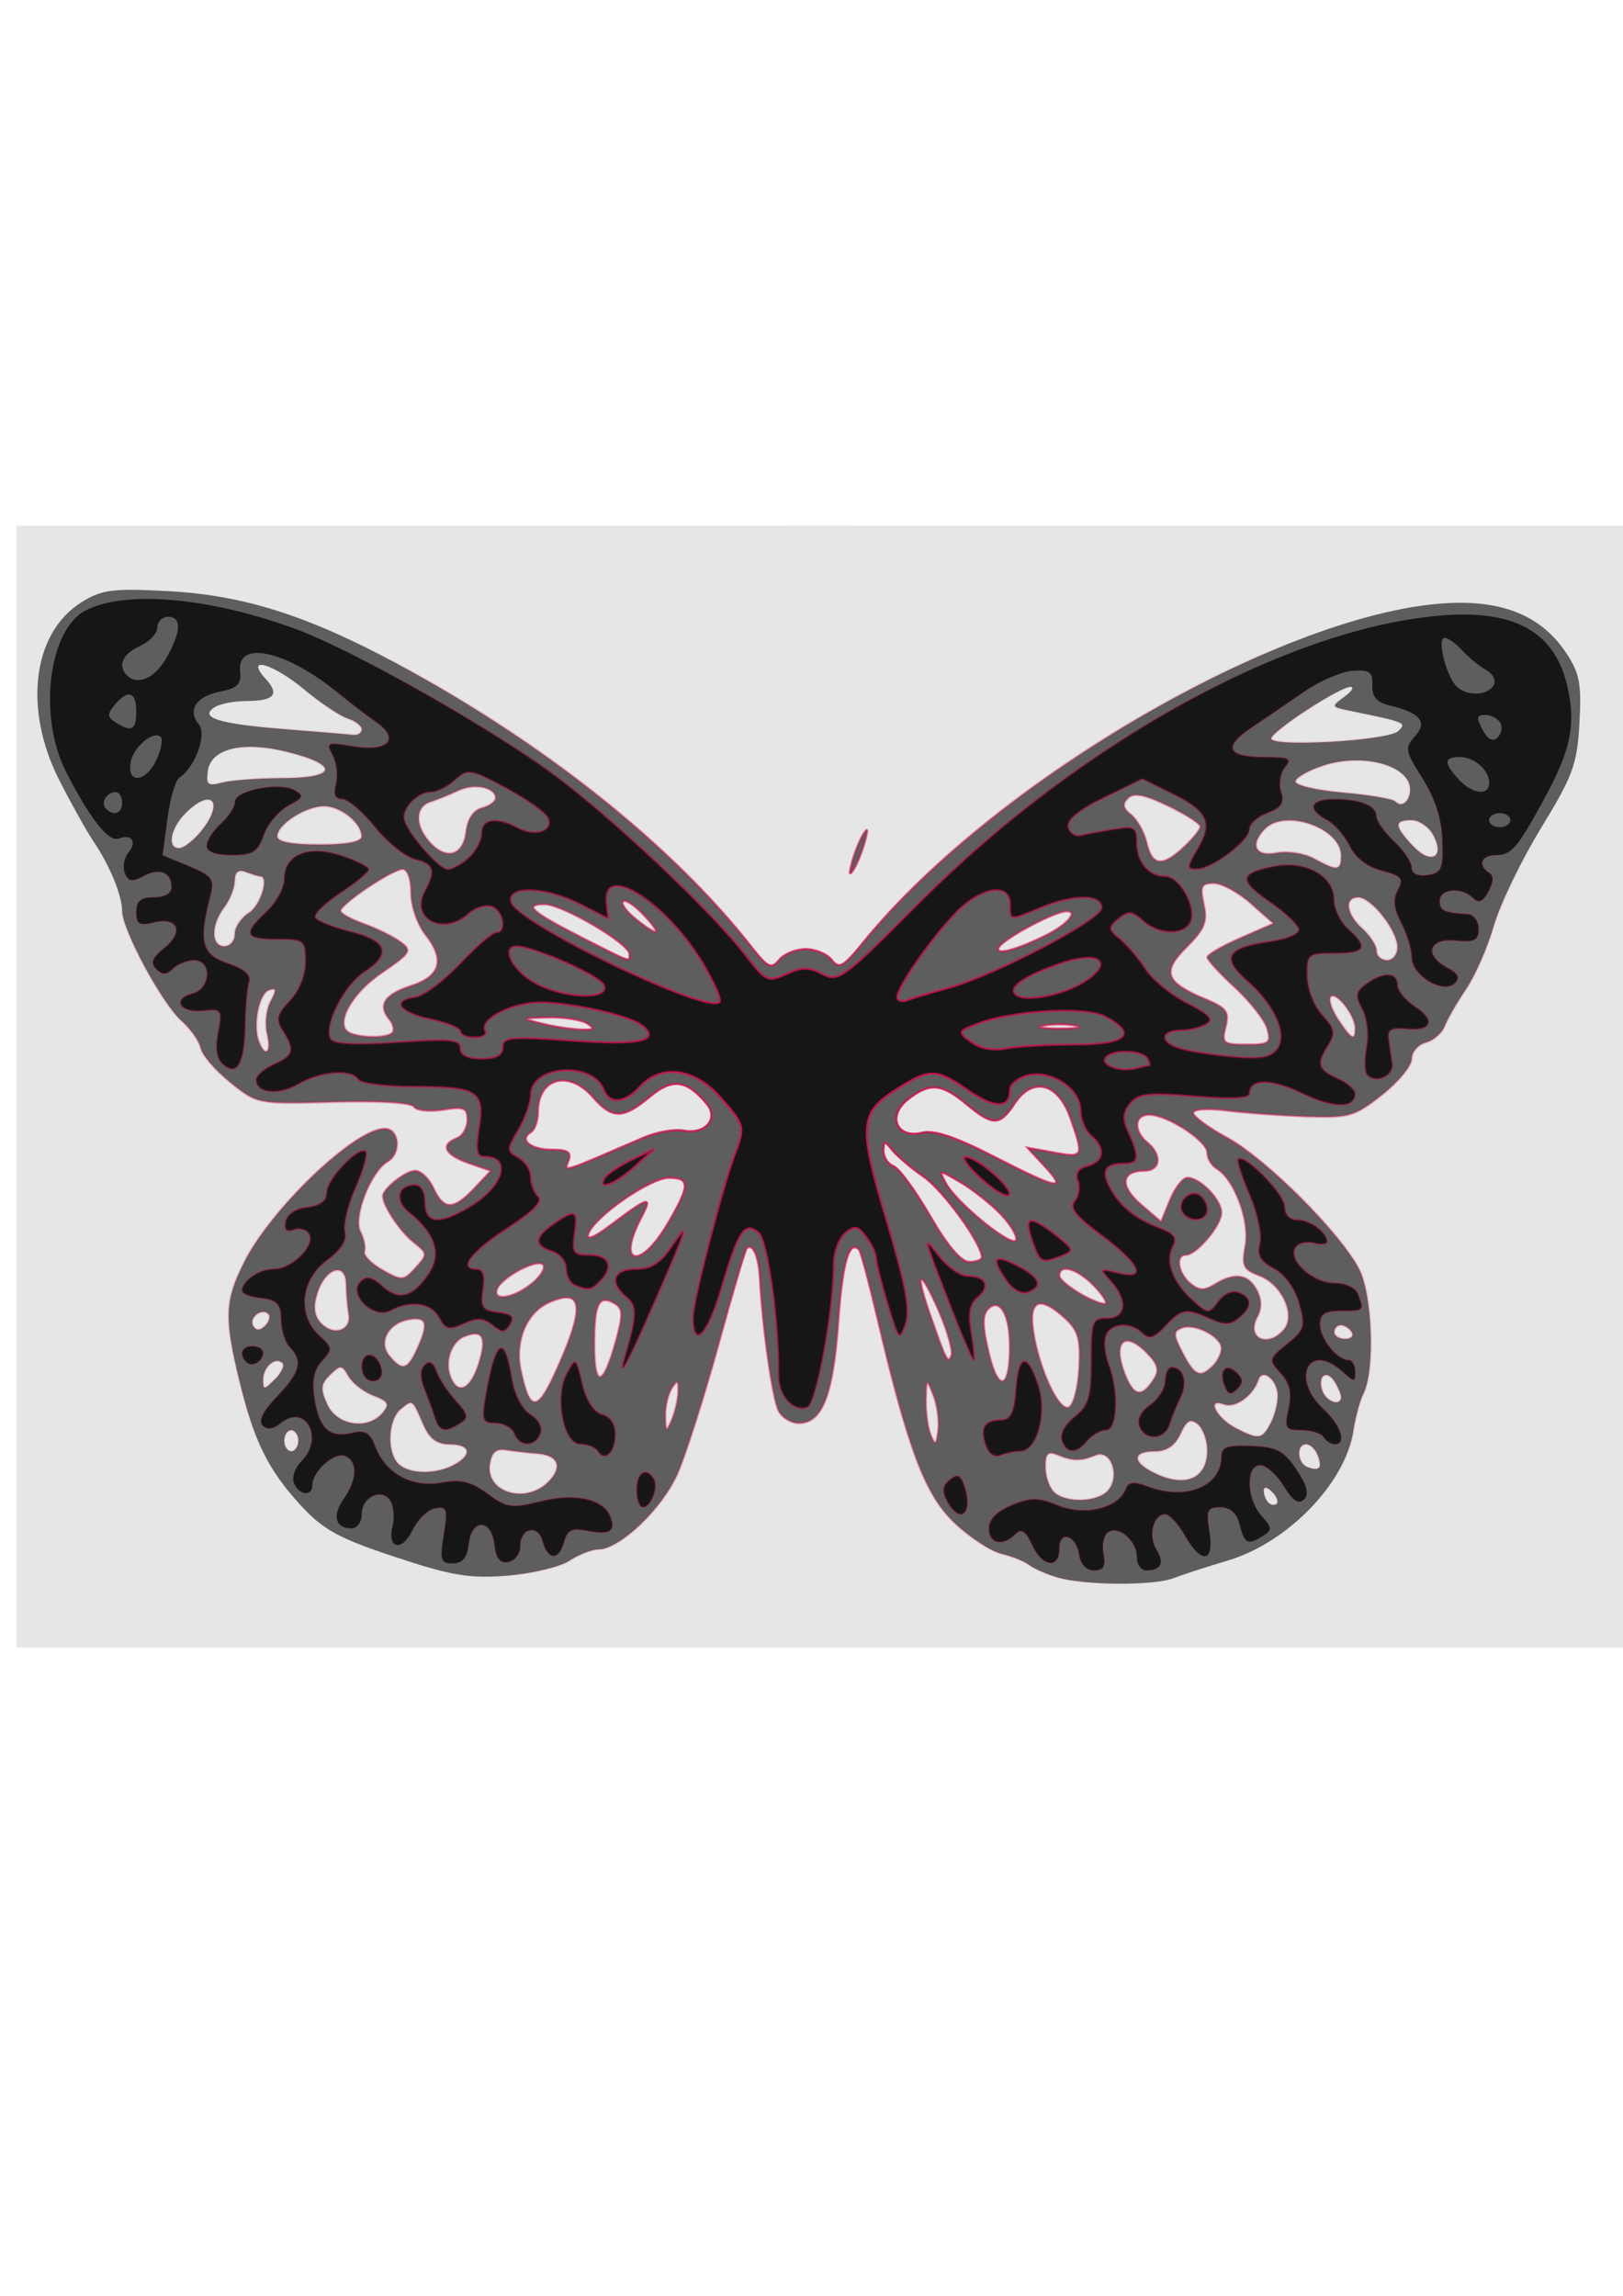
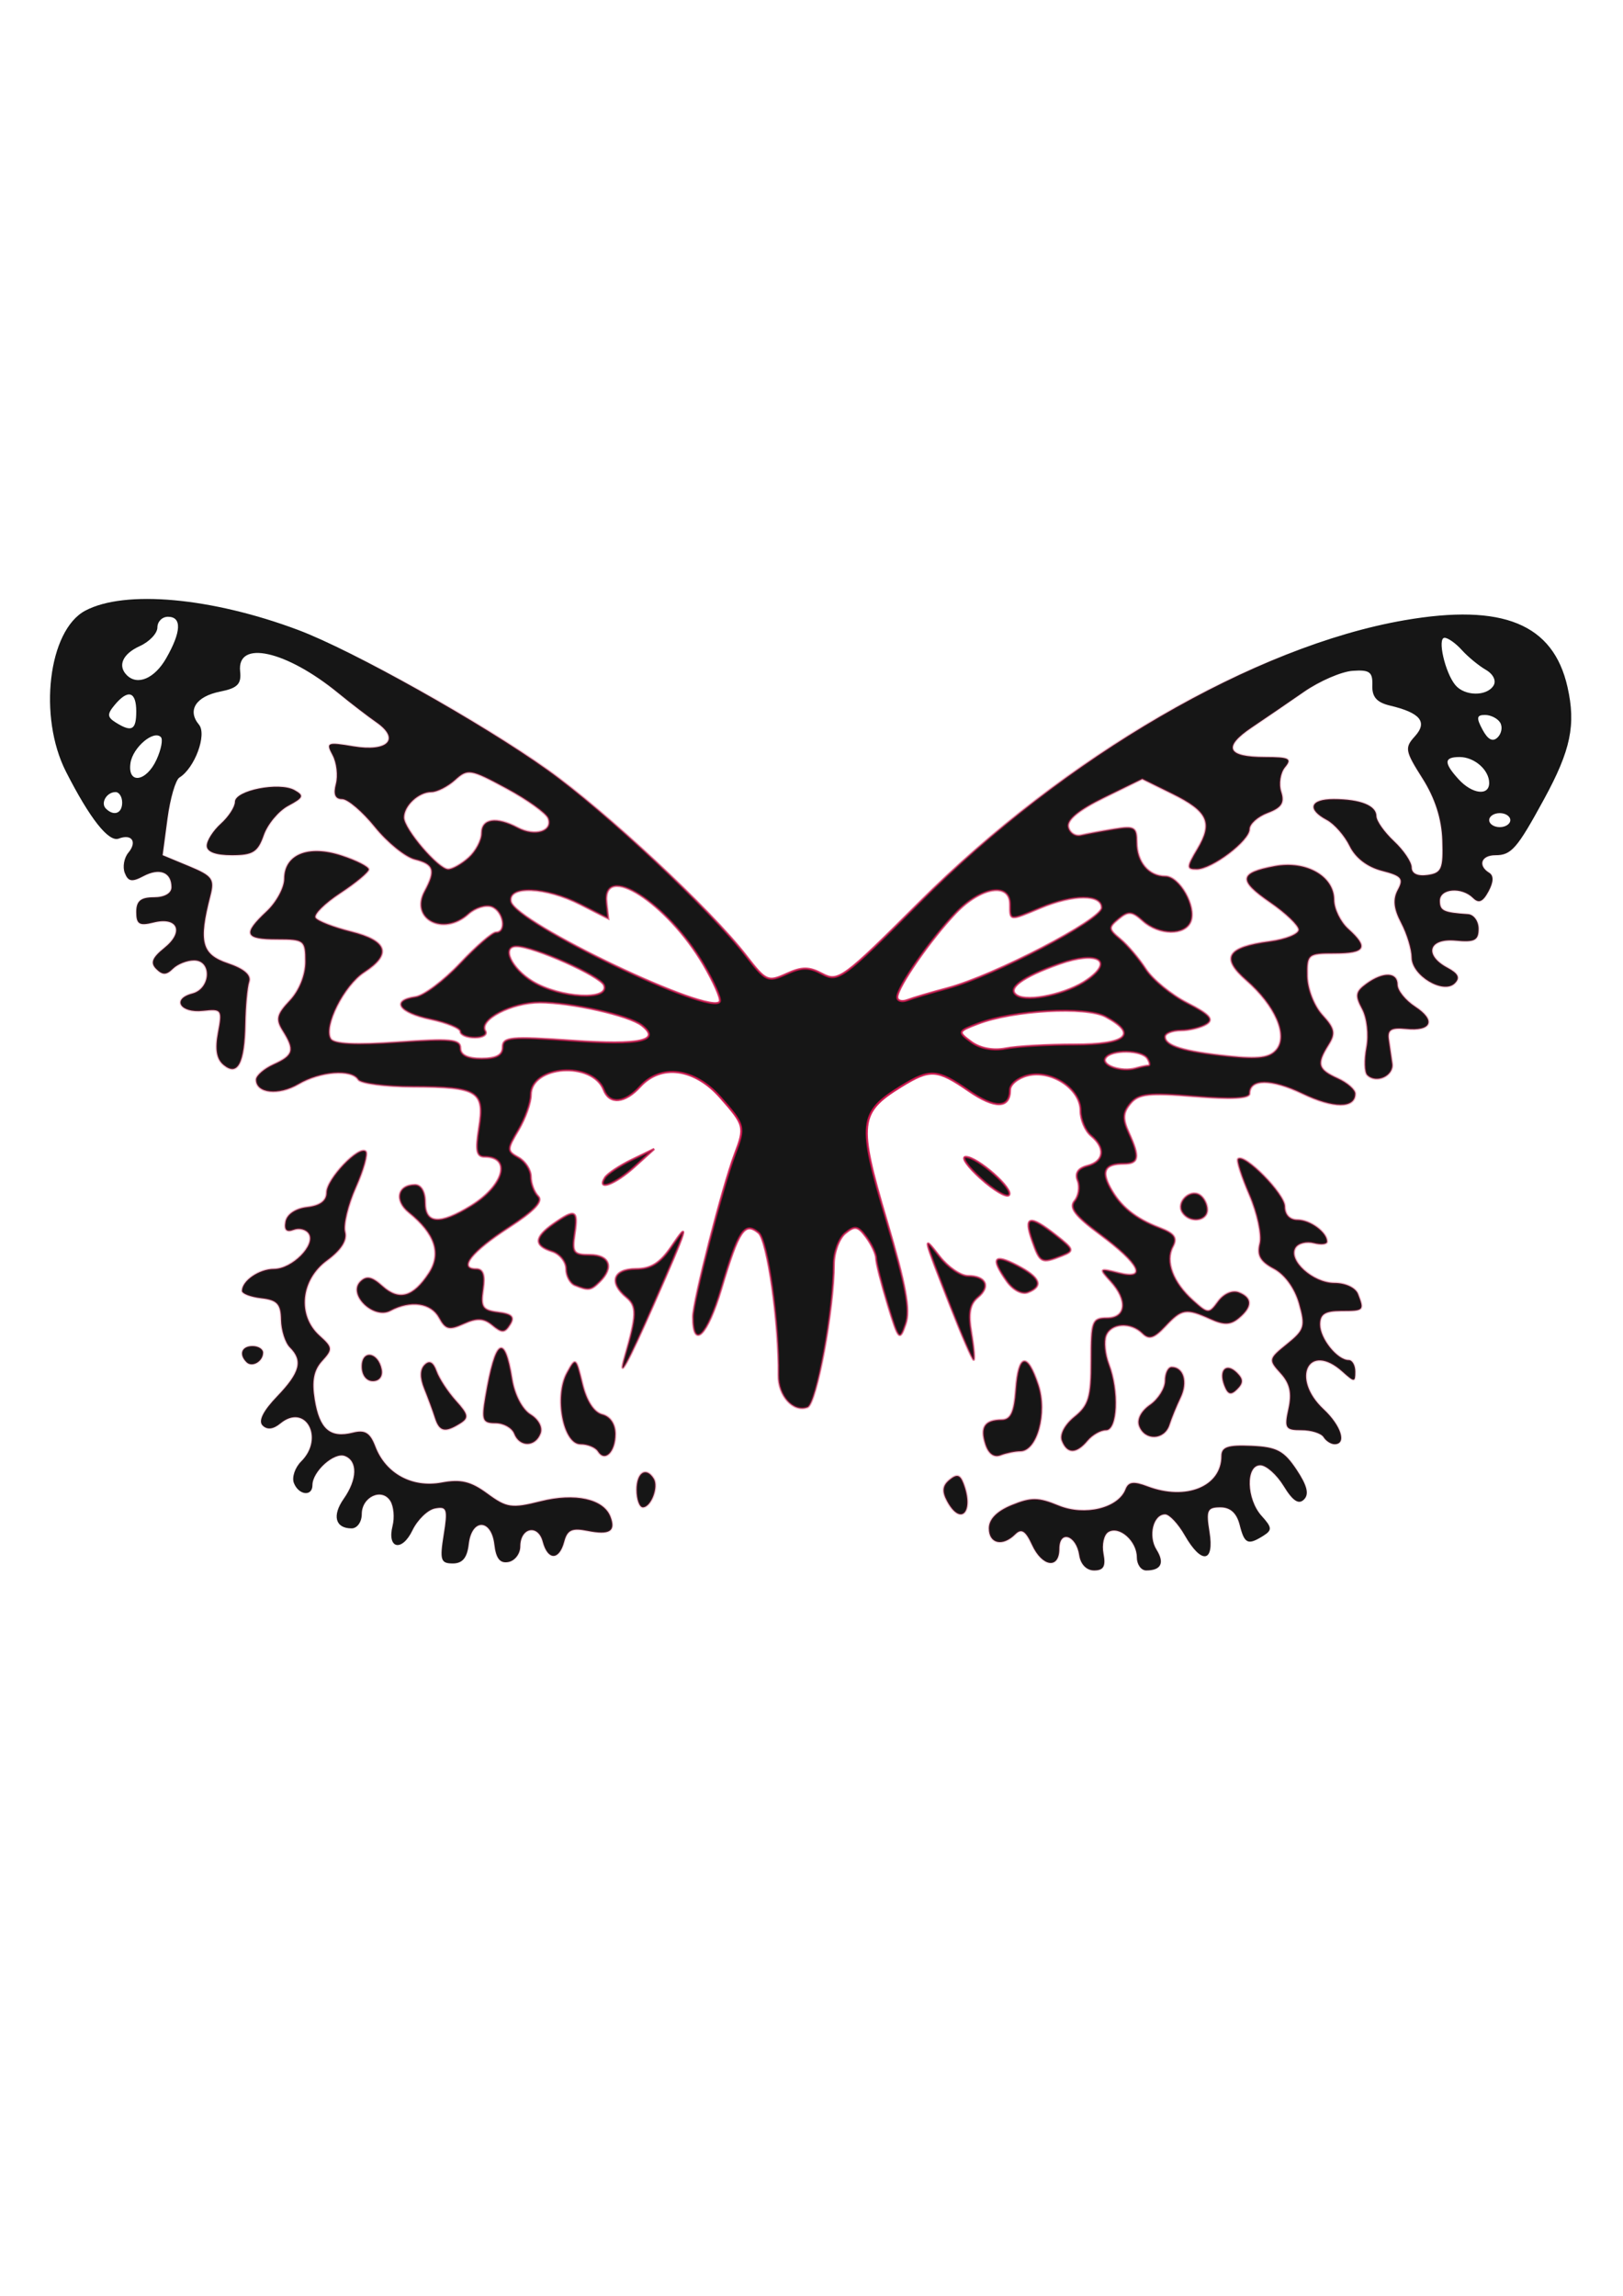
<svg xmlns="http://www.w3.org/2000/svg" version="1.0" viewBox="0 0 744.09 1052.4">
  <defs>
    <radialGradient id="a" cx="375.84" cy="498.08" r="368.79" gradientTransform="matrix(1 0 0 .699 0 150.11)" gradientUnits="userSpaceOnUse">
      <stop stop-color="#d0114b" offset="0" />
      <stop stop-color="#d0114b" stop-opacity="0" offset="1" />
    </radialGradient>
  </defs>
  <g stroke="url(#a)">
-     <path d="m7.552 498.08v-257.15h736.57v514.29h-736.57l2e-3 -257.14z" fill="#e6e6e6" />
-     <path d="m484.66 723.02c-5-1.49-10.81-4.06-12.92-5.71-2.11-1.64-7.79-3.93-12.62-5.08s-14.49-7.49-21.46-14.1c-13.57-12.87-21.31-33.52-35.71-95.3-3.68-15.75-7.32-29.27-8.11-30.05-4.62-4.6-7.6 5.89-9.56 33.61-2.35 33.3-7.34 45.97-18.09 45.97-3.46 0-7.6-2.53-9.22-5.62-2.79-5.32-7.41-38.22-8.57-61.06-0.51-9.93-3.42-16.3-6.11-13.41-0.69 0.74-6.53 20.65-12.98 44.26-6.45 23.6-14.8 50.03-18.56 58.73-6.99 16.15-26.59 34.96-36.45 34.96-2.91 0-8.88 2.34-13.26 5.19-4.38 2.86-17.22 5.93-28.54 6.84-17.29 1.38-25.49 0.01-51.45-8.6-25.85-8.56-32.89-12.42-43.23-23.71-14.99-16.35-21.34-29.28-28.15-57.39-6.88-28.35-6.58-36.19 2.07-53.54 12.34-24.77 50.92-61.58 64.61-61.63 6.77-0.02 7.73 11.3 1.27 15.09-7.68 4.51-15.84 25.51-12.45 32.05 1.67 3.23 2.52 7.32 1.88 9.09-0.63 1.77 3.09 5.62 8.27 8.55 8.97 5.08 9.72 5.03 15.24-1.04 5.61-6.17 5.58-6.58-0.99-11.77-6.06-4.79-14.03-16.72-14.03-21.01 0-3.47 10.43-11.69 14.84-11.69 2.58 0 6.34 3.61 8.36 8.03 4.65 10.14 9.22 10.15 18.78 0.02l7.57-8.01-10.24-3.55c-11.01-3.82-13.18-8.42-5.39-11.4 2.67-1.02 4.85-4.78 4.85-8.36 0-5.63-1.51-6.26-11.25-4.69-6.19 1-12.14 0.37-13.24-1.39-1.2-1.93-16-2.81-36.92-2.2-34.88 1.01-34.93 1-47.33-8.98-6.823-5.49-12.915-12.56-13.535-15.69-0.62-3.14-4.575-8.77-8.789-12.51-8.969-7.97-27.235-41.75-27.235-50.38 0-7.1-5.697-20.88-13.214-31.96-2.999-4.42-9.975-16.9-15.503-27.72-16.693-32.7-12.437-67.66 9.946-81.72 9.387-5.89 14.249-6.52 39.769-5.18 34.371 1.8 63.851 11.11 104.6 33.04 67.23 36.16 126.04 83.08 162.67 129.79 7.73 9.86 9.33 10.63 12.92 6.26 2.26-2.74 7.73-4.99 12.18-4.99 4.44 0 9.82 2.25 11.95 4.99 3.35 4.32 5.27 3.27 14.29-7.87 62.55-77.17 200.89-155.9 273.91-155.88 22.17 0 37.91 7.35 48.16 22.49 6.51 9.62 7.44 14.34 6.44 32.58-1.05 18.99-2.98 24.29-17.63 48.22-9.05 14.78-18.79 34.95-21.65 44.81s-8.57 22.88-12.69 28.93c-4.13 6.05-8.53 13.67-9.78 16.93-1.26 3.26-5.18 6.68-8.73 7.6-3.54 0.93-6.44 4.28-6.44 7.46 0 3.19-6.12 10.61-13.59 16.5-12.61 9.93-15.11 10.65-34.73 9.95-11.63-0.41-28.05-1.63-36.49-2.7-8.76-1.12-15.34-0.66-15.34 1.05 0 1.65 6.97 6.78 15.48 11.39 17.69 9.58 51.76 43.47 60.48 60.15 6.2 11.89 7.43 46.72 2.01 57.26-1.52 2.98-3.56 10.57-4.54 16.88-3.71 24.1-30.14 51.38-57.7 59.55-9.54 2.83-20.69 6.45-24.77 8.05-9.09 3.54-40.98 3.32-53.36-0.38zm98.53-39.21c-2.32-2.31-3.83-2.5-3.83-0.48 0 1.82 0.97 4.28 2.16 5.46 1.18 1.18 2.9 1.4 3.82 0.48 0.92-0.91-0.05-3.37-2.15-5.46zm-75.03-0.76c5.55-6.65 1.1-18.94-5.81-16.07-6.81 2.82-10.43 2.8-17.48-0.11-4.47-1.85-5.65-0.72-5.65 5.4 0 4.25 1.74 9.47 3.87 11.59 5.36 5.33 20.36 4.84 25.07-0.81zm-256.79-3.74c6.85-6.81 4.71-12.34-5.02-13.06-4.3-0.32-10.72-1.04-14.27-1.61-4.73-0.75-6.75 1.03-7.55 6.64-1.83 12.88 16.47 18.35 26.84 8.03zm302.15-14.47c0-4.66-1.95-10.09-4.34-12.06-3.37-2.78-5.16-1.79-8.01 4.43-2.49 5.45-6.26 8.01-11.81 8.01-11.33 0-10.18 5.89 2.16 11.05 12.99 5.43 22 0.75 22-11.43zm-345.46 6.69c8.75-4.66 7.78-9.52-1.9-9.52-5.8 0-9.24-2.54-11.96-8.84-5.2-12.05-4.96-11.88-10.5-7.3-5.88 4.85-6.5 19.72-1.05 25.14 4.76 4.73 17.03 4.99 25.41 0.52zm396.03-4.56c-1.05-2.73-3.41-4.96-5.24-4.96-4.74 0-4.14 8.81 0.71 10.54 5.48 1.95 6.81 0.32 4.53-5.58zm-467.31-6.57c0-2.65-1.46-4.82-3.24-4.82-1.77 0-3.23 2.17-3.23 4.82s1.46 4.82 3.23 4.82c1.78 0 3.24-2.17 3.24-4.82zm291.1-21.02c-3.1-7.72-3.18-7.67-3.38 2.27-0.11 5.6 0.89 12.84 2.22 16.07 2.07 5.04 2.56 4.71 3.38-2.27 0.52-4.49-0.47-11.72-2.22-16.07zm154.6 13.19c1.84-3.42 3.35-9.12 3.35-12.66 0-7.38-7.05-13.14-8.99-7.35-2.46 7.34-10.62 13.09-15.78 11.12-8.3-3.17-3.39 6.46 5.64 11.05 10.45 5.3 11.87 5.11 15.78-2.16zm-271.53-14.67c0.15-5.31-0.37-5.59-2.95-1.61-1.73 2.65-3.06 8.44-2.96 12.86 0.16 7.36 0.41 7.49 2.96 1.61 1.52-3.54 2.85-9.33 2.95-12.86zm-135.45 9.69c3.29-3.94 2.57-5.3-4.19-7.85-4.49-1.7-9.66-5.7-11.48-8.9-3.02-5.3-3.75-5.36-8.5-0.69-4.34 4.25-4.55 6.52-1.28 13.66 4.46 9.75 18.7 11.87 25.45 3.78zm319.22-20.12c0.8-13.53-0.28-17.5-6.26-23.05-11.56-10.71-16.86-8.8-14.82 5.35 2.45 16.96 11.57 36.85 16.21 35.33 2.19-0.72 4.33-8.48 4.87-17.63zm-236.84-5.84c10.22-23.92 8.32-31.18-6.4-24.51-10.12 4.6-15.53 17.74-12.7 30.89 4.51 20.93 7.92 19.79 19.1-6.38zm356.97 18.68c-0.03-1.33-1.4-4.54-3.05-7.14-3.73-5.86-8.09-2.19-5.48 4.59 1.94 5.01 8.62 7.01 8.53 2.55zm-85.84-8.18c2.66-4.2 1.82-6.98-3.77-12.54-9.75-9.71-15.08-4.43-9.74 9.63 4.15 10.94 7.91 11.75 13.51 2.91zm-399.48-7.33c-3.18-3.17-8.91 1.69-8.91 7.55 0 4.9 0.43 4.9 5.46-0.12 3.01-2.98 4.56-6.33 3.45-7.43zm90 0.15c3.76-11.96 1.86-15.64-6.42-12.48-6.12 2.34-9.36 11.41-6.61 18.55 3.37 8.71 9.24 5.98 13.03-6.07zm243.43-7.94c0-14.36-4.58-22.34-9.84-17.11-2.85 2.83-2.78 7.75 0.27 20.4 4.42 18.34 9.57 16.56 9.57-3.29zm-180.75-1.83c3.48-12.37 3.45-15.3-0.21-17.55-7.34-4.52-9.54-0.33-9.54 18.15 0 20.63 3.84 20.39 9.75-0.6zm273.89 10.83c2.14-2.13 3.88-5.69 3.88-7.93 0-5.37-12.17-11.69-18.13-9.42-4.09 1.56-4.04 3.09 0.33 11.5 5.52 10.61 8.06 11.68 13.92 5.85zm-364.92-7.55c5.39-11.78 4.67-14.9-3.19-13.73-9.85 1.46-14.84 10.36-9.44 16.83 5.85 7.01 8.27 6.41 12.63-3.1zm239.33-17.39c-8.53-19.73-11.47-19.62-4.58 0.17 7.92 22.73 8.67 24.18 10.24 20.02 0.79-2.08-1.76-11.17-5.66-20.19zm158.22 8.29c5.47-6.55-1.03-20.73-11.27-24.61-7.48-2.83-8.25-4.47-6.48-13.83 2.11-11.19-5.06-30.4-13.16-35.24-2.37-1.41-4.3-4.68-4.3-7.27 0-5.45-18.31-17.45-26.65-17.46-6.93-0.02-7.4 7.4-0.81 12.84 6.82 5.64 6.02 12.86-1.43 12.86-10.73 0-11.46 7.01-1.61 15.44l9.31 7.97 4.14-10.1c2.28-5.55 5.84-10.1 7.92-10.1 5.81 0 15.59 10.01 15.59 15.97 0 5.86-11.36 19.39-16.28 19.39-4.91 0-3.61 8.43 2.01 13.07 4 3.31 6.43 3.4 11.26 0.4 8.95-5.56 15.23-4.71 19.16 2.6 2.34 4.35 2.42 8.37 0.23 12.44-5.26 9.77 5.01 14.45 12.37 5.63zm31.02 1.22c-1.1-1.77-3.37-3.22-5.04-3.22s-3.04 1.45-3.04 3.22c0 1.76 2.27 3.21 5.04 3.21s4.13-1.45 3.04-3.21zm-496.71-8.31c-3.07-3.06-9.25 1.9-6.95 5.59 1.36 2.2 3.17 2.14 5.49-0.16 1.9-1.9 2.56-4.34 1.46-5.43zm36.87 0.15c-0.61-3.47-1.12-9.64-1.14-13.71-0.06-10.36-9.34-7.89-13.15 3.49-2.11 6.29-1.79 10.39 1.05 13.8 5.61 6.72 14.61 4.28 13.24-3.58zm341.92-12.74c-7.64-8.09-16.15-10.69-16.15-4.92 0 3.15 15.27 12.59 20.75 12.83 1.64 0.07-0.43-3.49-4.6-7.91zm-258-1.33c4.2-3.38 6.48-7.3 5.08-8.7-2.86-2.86-19.25 6.01-21.06 11.39-1.87 5.59 7.72 3.98 15.98-2.69zm206.31-12.04c0-6.23-17.58-30.58-26.66-36.92-5.77-4.03-12.26-9.55-14.43-12.27-3.51-4.4-3.94-4.37-4.03 0.34-0.06 2.91 1.99 6.09 4.56 7.07 2.56 0.98 10.14 11.26 16.84 22.84 7.84 13.56 14.23 21.06 17.95 21.06 3.17 0 5.77-0.95 5.77-2.12zm-144.07-15.32c10.39-17.64 10.48-21.13 0.56-21.13-8.53 0-34.31 17.97-36.87 25.7-1.02 3.07 2.38 1.83 9.44-3.44 18.79-14.05 20.19-14.38 14.52-3.49-11.1 21.38-0.09 23.48 12.35 2.36zm152.65-4.54c-4.56-4.73-12.85-11.29-18.44-14.57-10.05-5.91-10.11-5.9-6.65 0.52 4.9 9.12 30.8 30.01 32.21 25.99 0.64-1.83-2.56-7.2-7.12-11.94zm20.25-21.84-7.83-8.46 12.11 2.18c13.6 2.45 13.77 2.09 7.55-15.79-5.66-16.24-17.38-19.25-25.71-6.6-6.74 10.23-9.95 10.26-22 0.17-11.42-9.56-16.87-10.01-26.83-2.21-9.76 7.64-5.17 18.25 6.62 15.31 5.31-1.33 15.38 2.04 32.8 10.97 29.48 15.1 33.95 15.95 23.29 4.43zm-184.16-13.03c6.08-2.62 14.43-4.12 18.56-3.33 9.97 1.9 16.34-5.48 10.63-12.31-9.23-11.07-15.74-11.87-26.07-3.22-12.28 10.28-17.22 10.31-26.07 0.18-11.11-12.71-25.25-8.86-25.25 6.88 0 3.96-1.47 8.11-3.28 9.22-5.61 3.45-0.02 8.01 9.84 8.01 7.21 0 8.94 1.17 7.45 5.04-2.08 5.39-4.05 6 34.19-10.47zm-172.3-47.68c-1.12-4.45-0.41-11.13 1.58-14.83 2.88-5.36 2.73-6.45-0.73-5.31-4.67 1.52-7.58 16.22-4.7 23.7 3 7.76 6 4.99 3.85-3.56zm458.47-2.34c-1.13-3.98-7.77-12.49-14.76-18.92-6.98-6.43-12.7-12.66-12.7-13.84 0-1.19 6.82-5.16 15.16-8.83l15.17-6.67-10.37-9.22c-5.71-5.07-13.37-9.22-17.04-9.22-5.72 0-6.36 1.36-4.54 9.64 1.77 8.01 0.44 11.32-7.92 19.63-11.56 11.51-9.84 16.17 8.83 23.94 9.56 3.97 10.83 5.74 9.08 12.67-1.89 7.47-1.2 8.05 9.55 8.05 10.47 0 11.39-0.7 9.54-7.23zm-401.16 1.9c1.17-1.16 0.55-4.01-1.38-6.32-5.37-6.43-2.11-11.34 10.13-15.29 13.43-4.34 15.58-11.94 6.59-23.31-3.76-4.76-6.7-13.21-6.7-19.29 0-6.25-1.63-10.82-3.86-10.82-4.58 0-28.44 16.01-28.44 19.08 0 1.17 4.79 3.86 10.65 5.96 5.86 2.11 13.35 5.8 16.64 8.2 5.6 4.07 5.02 5.02-8.63 14.37-14.35 9.82-21.84 24.41-14.15 27.56 5.56 2.29 16.8 2.2 19.15-0.14zm441.54-2.09c0-5.9-8.71-17.12-11.3-14.55-1.18 1.17 0.33 5.87 3.34 10.44 6.14 9.32 7.96 10.26 7.96 4.11zm-352.13-2.22c-2.67-1.72-10.66-2.97-17.77-2.79-12.45 0.32-12.57 0.42-3.23 2.79 5.33 1.35 13.33 2.6 17.77 2.78 6.34 0.26 7.03-0.34 3.23-2.78zm223.72 0.94c-4-0.76-10.54-0.76-14.54 0-4 0.77-0.73 1.4 7.27 1.4 7.99 0 11.26-0.63 7.27-1.4zm-204.34-32.75c0-4.8-30.72-22.83-38.89-22.83-10.04 0-6.04 3.51 17.89 15.7 22.21 11.31 21 10.9 21 7.13zm352.13-3.12c0-7.67-11.97-22.93-18-22.93-6.65 0-5.67 7.7 1.85 14.47 3.56 3.19 6.46 7.76 6.46 10.14 0 2.37 2.18 4.32 4.85 4.32 2.66 0 4.84-2.7 4.84-6zm-160.92-5.64c9.61-4.86 14.66-10.86 9.15-10.86-5.28 0-28.36 12.21-30.94 16.37-2.59 4.17 7.92 1.51 21.79-5.51zm-372.12-0.44c0-3.12 2.91-7.47 6.46-9.67 5.39-3.36 9.49-16.82 5.11-16.82-0.74 0-3.65-0.88-6.46-1.95-3.51-1.34-5.14-0.09-5.21 4.01-0.06 3.29-2.24 8.78-4.85 12.21-6.143 8.09-6.087 17.87 0.1 17.87 2.67 0 4.85-2.54 4.85-5.65zm187.39-8.8c-4.17-4.41-8.42-7.18-9.45-6.15s1.56 4.64 5.75 8.02c10.72 8.65 12.69 7.65 3.7-1.87zm319.81-27.15c0-12.59-25.57-21.68-34.89-12.4-7.33 7.29-4.61 13.16 5.2 11.21 5-0.99 12.62 0.13 16.96 2.5 10.99 6 12.73 5.82 12.73-1.31zm-72.09-3.96c4.11-3.84 7.48-8.05 7.48-9.36 0-1.3-6.65-5.57-14.78-9.48-10.92-5.26-15.72-6.18-18.4-3.51-2.68 2.66-2.3 4.65 1.47 7.63 2.8 2.22 6.02 8.01 7.15 12.87 2.49 10.66 7.12 11.16 17.08 1.85zm114.27-5.52c-2-3.73-6.5-6.78-9.99-6.78-8.16 0-8 2.65 0.72 11.89 8.31 8.81 14.83 5.21 9.27-5.11zm-443.33-1.54c0.67-5.8 3.35-9.78 7.27-10.8 3.42-0.89 6.21-2.94 6.21-4.56 0-5-9.77-6.97-17.18-3.45-3.88 1.84-9.59 4.16-12.7 5.15-7.17 2.27-7.26 10.97-0.2 18.74 7.56 8.31 15.33 5.93 16.6-5.08zm-122.02 0.39c11.401-13.6 5.726-21.15-6.643-8.84-6.975 6.94-8.646 16.07-2.941 16.07 1.936 0 6.249-3.25 9.584-7.23zm74.121 1.84c0-6.17-9.61-13.89-17.28-13.89-8.45 0-21.49 8.4-21.49 13.84 0 2.54 6.52 3.83 19.39 3.83 12.72 0 19.38-1.3 19.38-3.78zm479.34-25.99c-5.28-8.34-23.45-11.42-38.46-6.52-7.05 2.3-12.83 5.62-12.83 7.38s9.81 4.04 21.8 5.06c11.98 1.03 22.79 2.86 24.01 4.07 4.41 4.39 9.14-4.23 5.48-9.99zm-515.41-0.72c24.86-0.05 25.88-6.06 2.03-12.01-20.4-5.09-35.017-1.65-36.509 8.59-0.94 6.45-0.047 7.21 6.459 5.48 4.16-1.11 16.76-2.03 28.02-2.06zm511.27-21.56c3.93-3.91 3.81-3.96-22.92-9.48-7.81-1.61-7.87-1.82-1.8-6.23 3.45-2.51 4.7-4.56 2.78-4.56-4.89 0-36.1 20.31-36.33 23.64-0.28 4.17 53.84 1.04 58.27-3.37zm-475.2-0.77c0-1.64-2.87-3.9-6.39-5.01-3.51-1.11-12.37-6.99-19.69-13.07-14.62-12.16-27.82-15.95-18.03-5.17 6.6 7.25 4.05 10.17-8.93 10.23-5.47 0.03-11.93 1.29-14.339 2.81-7.502 4.73 1.679 7.65 31.569 10.05 15.26 1.22 29.55 2.43 31.77 2.69s4.04-0.88 4.04-2.53zm224.76 60.86c1.19-4.42 3.51-10.21 5.16-12.86 2.08-3.35 2.33-2.37 0.83 3.22-1.19 4.42-3.51 10.2-5.15 12.85-2.09 3.35-2.34 2.37-0.84-3.21z" fill="#5e5e5e" />
    <path d="m494.79 712.88c-1.37-9.2-9.11-11.7-9.11-2.93 0 9.47-7.92 8.32-12.56-1.83-2.95-6.43-4.82-7.61-7.63-4.82-5.8 5.78-12.12 4.36-12.12-2.71 0-4.22 3.6-7.9 10.5-10.72 8.84-3.62 12.23-3.58 21.42 0.21 12 4.95 27.39 1.23 30.73-7.44 1.33-3.44 3.7-3.75 10.13-1.31 17.65 6.67 33.83 0.03 33.83-13.88 0-4.2 2.89-5.18 13.79-4.71 11.6 0.5 14.87 2.23 20.65 10.88 4.87 7.3 5.86 11.29 3.41 13.72-2.44 2.44-5.15 0.66-9.29-6.13-3.22-5.26-8.05-9.56-10.74-9.56-6.78 0-6.36 15.57 0.63 23.24 4.76 5.24 4.88 6.49 0.81 9.05-7.14 4.49-8.69 3.78-10.89-4.97-1.37-5.4-4.27-8.04-8.85-8.04-6 0-6.6 1.37-4.99 11.25 2.31 14.19-3.66 15.02-11.34 1.59-3.03-5.29-7.07-9.62-8.99-9.62-5.45 0-7.89 9.9-3.97 16.15 3.83 6.11 2.14 9.56-4.69 9.56-2.37 0-4.31-2.71-4.31-6.03 0-7.45-8.11-14.61-13.08-11.55-2.02 1.25-3.02 5.71-2.21 9.92 1.11 5.77 0.04 7.66-4.31 7.66-3.47 0-6.21-2.79-6.82-6.98zm-291.36-9.41c1.89-11.76 1.46-13.06-3.98-12.02-3.35 0.64-8.01 5.16-10.36 10.03-4.84 10.04-11.76 8.45-9.1-2.08 0.96-3.8 0.5-8.92-1.03-11.37-3.84-6.18-13.11-1.93-13.11 6.02 0 3.59-2.09 6.53-4.66 6.53-7.47 0-9.03-5.86-3.6-13.57 6.25-8.89 6.47-17.34 0.49-19.62-4.87-1.86-14.84 7.12-14.84 13.35 0 5.38-6.32 4.66-8.5-0.97-1-2.61 0.5-7.05 3.34-9.88 10.81-10.76 1.95-26.88-9.56-17.38-3.24 2.67-6.04 2.99-8.12 0.92s0.2-6.67 6.6-13.33c10.56-10.99 11.97-16.41 5.88-22.47-2.14-2.13-3.96-7.84-4.04-12.7-0.11-7.19-1.78-9.01-9.03-9.83-4.88-0.56-8.88-2.08-8.88-3.38 0-4.66 7.89-10.07 14.68-10.07 8.29 0 19.19-10.96 16-16.09-1.24-2-4.4-2.82-7.01-1.82-3.25 1.24-4.42 0.04-3.69-3.8 0.65-3.38 4.6-6.02 9.93-6.63 5.91-0.68 8.86-2.9 8.86-6.67 0-6.21 14.98-21.87 18.02-18.84 1.05 1.04-1.01 8.44-4.57 16.45-3.56 8-5.78 17.19-4.94 20.42 1.03 3.9-1.76 8.29-8.33 13.12-12.04 8.86-13.65 25.18-3.39 34.42 6.04 5.44 6.13 6.24 1.18 11.67-3.83 4.22-4.77 9.13-3.37 17.7 2.21 13.54 7.04 17.73 17.44 15.13 5.65-1.41 7.93 0 10.38 6.4 4.73 12.37 16.89 18.97 30.33 16.46 8.83-1.64 13.42-0.54 21.04 5.07 8.84 6.5 11.1 6.83 24.31 3.52 15.85-3.97 28.94-1.1 32.07 7.03 2.6 6.73-0.36 8.56-10.56 6.53-7.09-1.41-9.21-0.42-10.63 4.97-2.28 8.68-7.58 8.67-9.86-0.02-2.15-8.17-10.28-6.44-10.29 2.18 0 3.36-2.44 6.57-5.42 7.14-3.85 0.74-5.71-1.56-6.45-7.99-1.38-11.91-10.39-12.06-11.76-0.19-0.72 6.26-2.85 8.84-7.31 8.84-5.54 0-6.03-1.55-4.16-13.18zm230.74-15.41c-2.39-4.45-2.09-7.08 1.12-9.73 3.38-2.78 4.87-2.42 6.4 1.53 5.08 13.17-1.18 19.99-7.52 8.2zm-142.33-5.16c0-7.95 4.38-10.78 7.9-5.11 2.33 3.76-1.24 13.14-5.01 13.14-1.59 0-2.89-3.61-2.89-8.03zm-17.73-17.63c-1.12-1.79-4.73-3.26-8.02-3.26-7.94 0-12.08-21.93-6.17-32.71 4.01-7.33 4.15-7.23 7.12 4.99 1.9 7.85 5.26 13.05 9.07 14.04 3.72 0.96 6.04 4.44 6.04 9.04 0 8.24-4.86 13.02-8.04 7.9zm177.64-3.27c-2.51-7.87-0.31-11.14 7.5-11.2 4.07-0.03 5.68-3.47 6.42-13.71 1.21-16.66 5.3-17.53 10.38-2.22 4.24 12.78-0.55 30.35-8.27 30.35-2.3 0-6.36 0.83-9.01 1.84-3.07 1.17-5.61-0.66-7.02-5.06zm35.09-1.61c-1.09-2.84 1.28-7.36 5.76-10.97 6.49-5.23 7.61-9.02 7.61-25.7 0-18.15 0.53-19.57 7.27-19.57 8.84 0 9.66-8.12 1.71-16.87-5.38-5.9-5.25-6.03 3.65-3.81 13.37 3.34 9.76-4.09-8.64-17.76-11.3-8.41-14.12-12.13-11.53-15.23 1.88-2.26 2.53-6.43 1.43-9.27-1.33-3.46 0.14-5.71 4.49-6.84 7.66-2 8.4-8.2 1.62-13.79-2.66-2.2-4.84-7.41-4.84-11.57 0-9.91-13.35-18.76-24.21-16.05-4.45 1.11-8.1 4.08-8.1 6.6 0 8.61-6.84 8.77-18.94 0.43-14.51-10.01-17.64-10.21-30.95-2.02-19.41 11.93-19.96 16.87-6.8 61.1 8.97 30.12 11.05 41.43 8.82 47.88-2.76 8-3.2 7.52-8.21-9.01-2.91-9.6-5.3-19.09-5.3-21.08 0-2-2.02-6.38-4.49-9.74-3.82-5.2-5.28-5.48-9.7-1.83-2.85 2.36-5.19 8.74-5.19 14.17 0 20.73-7.95 64.03-12.05 65.59-6.51 2.49-13.51-5.19-13.36-14.65 0.38-23.51-4.98-61.9-9.11-65.32-6.41-5.29-9.11-1.26-17.03 25.5-6.43 21.71-13.06 28.34-13.06 13.06 0-7.07 13.62-59.95 19.21-74.57 4.79-12.53 4.57-13.37-6.63-26.06-11.83-13.42-27.22-15.48-36.81-4.93-6.97 7.66-14.02 8.3-16.64 1.51-5.11-13.26-33.44-11.29-33.44 2.32 0 3.53-2.54 10.72-5.65 15.98-5.38 9.09-5.38 9.7 0 12.71 3.11 1.73 5.65 5.68 5.65 8.78 0 3.09 1.52 7.13 3.36 8.97 2.33 2.31-1.84 6.71-13.53 14.3-17.05 11.07-23.26 19-14.88 19 3.19 0 4.14 2.8 3.17 9.4-1.2 8.12-0.26 9.54 6.93 10.44 6.32 0.8 7.62 2.16 5.42 5.67-2.42 3.86-3.74 3.91-8.08 0.33-4-3.3-7.01-3.46-13.11-0.7-6.73 3.05-8.43 2.64-11.33-2.74-3.68-6.84-13.03-8.19-22.36-3.22-7.7 4.1-19.66-7.54-13.77-13.4 2.82-2.79 5.3-2.29 10.15 2.08 7.6 6.84 14.03 5.07 21.23-5.87 5.92-8.99 2.92-18.17-9.1-27.86-6.81-5.48-5.23-12.7 2.79-12.7 2.81 0 4.66 3.18 4.66 8.03 0 9.96 6.63 10.44 21.1 1.54 15-9.22 18.61-22.43 6.13-22.43-3.69 0-4.24-2.83-2.58-13.19 2.72-16.89-0.39-18.84-30.12-18.9-12.77-0.03-24.13-1.5-25.23-3.27-3.05-4.92-17.34-3.83-27.4 2.09-9.08 5.33-19.44 4.24-19.44-2.06 0-1.86 3.64-5.03 8.08-7.04 9.11-4.13 9.75-6.48 4.15-15.4-3.29-5.25-2.78-7.45 3.23-13.82 4.3-4.55 7.16-11.67 7.16-17.81 0-9.81-0.56-10.24-12.93-10.24-15.02 0-15.95-2.47-4.84-12.86 4.44-4.15 8.07-10.86 8.07-14.91 0-11.2 11.05-15.67 26.31-10.65 6.86 2.25 12.46 5.11 12.46 6.36s-5.87 6.14-13.04 10.86-12.28 9.8-11.36 11.28 8.24 4.34 16.27 6.35c16.78 4.21 18.78 10.33 6.07 18.61-9.33 6.09-18.81 24.96-15.34 30.55 1.48 2.37 11.48 2.86 30.79 1.5 24.09-1.7 28.61-1.27 28.61 2.76 0 3.18 3.26 4.79 9.69 4.79 6.8 0 9.69-1.56 9.69-5.24 0-4.63 3.66-4.97 31.97-2.98 31.1 2.2 40.88 0.04 31.8-7.02-5.82-4.53-32.34-10.47-46.71-10.47-12.99 0-28.18 7.94-25 13.07 1.02 1.65-1.13 3-4.79 3s-6.65-1.24-6.65-2.76-6.15-4.05-13.66-5.63c-14.57-3.05-18.32-8.65-6.89-10.27 3.8-0.54 12.96-7.41 20.37-15.27 7.4-7.86 14.83-14.29 16.51-14.29 5.03 0 3.45-9.69-1.91-11.74-2.74-1.04-7.58 0.45-10.76 3.32-11.49 10.34-26.9 2.31-20.04-10.45 5.15-9.57 4.28-12.37-4.49-14.56-4.37-1.09-12.61-7.76-18.31-14.81-5.7-7.06-12.47-12.83-15.04-12.83-3.21 0-4.11-2.19-2.86-6.95 1-3.82 0.32-9.75-1.53-13.19-3.14-5.83-2.51-6.09 9.53-4.07 15.8 2.65 21.57-3.27 10.63-10.92-3.98-2.77-11.86-8.82-17.51-13.44-23.95-19.58-46.59-24.6-45.02-9.99 0.63 5.84-1.21 7.7-9.16 9.28-11.116 2.21-15.198 8.57-9.72 15.14 3.759 4.51-1.929 19.93-8.942 24.24-1.778 1.09-4.241 9.55-5.473 18.79l-2.241 16.81 12.063 5.01c10.813 4.5 11.832 5.91 9.832 13.67-5.45 21.15-3.984 26.79 8.011 30.85 7.5 2.54 10.79 5.41 9.78 8.5-0.83 2.56-1.63 11.2-1.77 19.2-0.32 18.21-3.51 24.26-9.98 18.92-3.216-2.65-3.989-7.14-2.545-14.8 1.985-10.51 1.685-10.94-6.867-10-10.482 1.16-14.551-5.44-4.904-7.95 8.444-2.19 9.109-15.17 0.778-15.17-3.198 0-7.559 1.74-9.691 3.86-2.941 2.92-4.781 2.95-7.625 0.12-2.843-2.82-1.939-5.18 3.745-9.76 9.116-7.35 6.068-14.34-5.041-11.56-6.485 1.62-7.878 0.77-7.878-4.81 0-5.09 2.015-6.78 8.076-6.78 4.879 0 8.077-1.83 8.077-4.63 0-6.86-5.459-8.99-12.904-5.02-5.209 2.77-6.977 2.46-8.504-1.5-1.061-2.75-0.325-6.93 1.635-9.28 4.164-4.99 1.596-8.76-4.406-6.47-4.623 1.77-13.255-9.18-24.202-30.69-12.822-25.21-8.082-64.77 8.84-73.78 18.147-9.66 57.957-6.05 97.696 8.87 24.92 9.36 84.07 42.55 114.29 64.14 26.66 19.04 74.75 64.06 91.02 85.2 9.02 11.73 9.98 12.16 18.43 8.31 7.18-3.28 10.39-3.27 16.55 0.01 7.25 3.86 9.52 2.18 44.4-32.75 66.84-66.96 153.85-117.57 222.51-129.41 45.05-7.78 68.14 1.69 74.67 30.61 3.92 17.37 1.51 28.94-10.73 51.39-12.39 22.72-14.99 25.72-22.34 25.72-6.49 0-8.17 4.75-2.83 8.04 2.14 1.31 2.04 4.23-0.3 8.57-2.59 4.81-4.5 5.62-7.11 3.02-5.22-5.19-15.21-4.36-15.21 1.26 0 4.58 1.68 5.38 12.92 6.12 2.67 0.17 4.85 3.21 4.85 6.74 0 5.31-1.82 6.25-10.5 5.41-12.39-1.19-14.7 6.59-3.69 12.45 4.9 2.61 5.82 4.6 3.29 7.12-5.22 5.19-19.79-3.54-19.81-11.87-0.01-3.68-2.18-10.79-4.81-15.81-3.44-6.56-3.87-10.83-1.54-15.17 2.79-5.17 1.74-6.41-7.31-8.73-6.65-1.71-12.11-5.89-14.76-11.33-2.31-4.75-7.03-10.14-10.49-11.98-9.22-4.91-7.69-9.56 3.13-9.56 12.27 0 19.64 2.93 19.64 7.82 0 2.15 3.64 7.31 8.08 11.47 4.44 4.15 8.08 9.56 8.08 12.03 0 2.81 2.71 4.1 7.26 3.46 6.43-0.91 7.22-2.75 6.79-15.85-0.32-9.9-3.35-19.34-9.11-28.43-7.96-12.54-8.23-14.04-3.48-19.26 5.98-6.57 2.55-10.8-11.42-14.11-6.06-1.44-8.27-3.98-8.08-9.29 0.22-6.11-1.25-7.2-9.05-6.64-5.13 0.37-15.16 4.71-22.28 9.64-7.13 4.94-17.89 12.29-23.91 16.33-13.39 8.99-11.37 13.55 6.02 13.55 11.11 0 12.53 0.71 9.23 4.66-2.14 2.57-2.94 7.63-1.79 11.25 1.63 5.09 0.23 7.29-6.19 9.72-4.57 1.72-8.3 5.07-8.3 7.43 0 5.31-17.25 18.36-24.28 18.36-4.64 0-4.61-0.92 0.35-9.28 7.19-12.11 4.82-17.25-11.69-25.38l-13.59-6.69-17.49 8.54c-11.55 5.63-17.12 10.2-16.39 13.44 0.6 2.7 3.19 4.41 5.75 3.8 2.56-0.6 9.38-1.88 15.15-2.83 9.45-1.55 10.5-0.94 10.5 6.09 0 9.03 5.45 15.53 13.03 15.53 6.51 0 14.37 13.84 11.73 20.67-2.53 6.58-14.6 6.45-22.02-0.22-4.94-4.46-6.65-4.6-11.08-0.94-4.81 3.96-4.74 4.73 0.74 9.28 3.3 2.73 8.56 8.92 11.69 13.76 3.14 4.83 11.71 11.85 19.06 15.58 10.11 5.13 12.27 7.47 8.84 9.63-2.49 1.57-7.8 2.88-11.8 2.9-3.99 0.03-7.26 1.34-7.26 2.92 0 4.17 8.35 6.73 28.9 8.87 13.93 1.45 19.06 0.77 22.17-2.96 5.42-6.5-0.53-20.23-13.8-31.82-11.85-10.35-8.92-15.18 10.79-17.81 7.33-0.98 13.26-3.4 13.19-5.37-0.06-1.98-5.94-7.61-13.06-12.51-14.77-10.17-14.34-13.56 2.11-16.63 14.42-2.7 27.23 4.59 27.23 15.47 0 4.11 2.91 10.09 6.46 13.29 9.49 8.54 7.98 11.25-6.24 11.25-12.22 0-12.7 0.39-12.52 10.44 0.1 5.88 3.13 13.67 6.93 17.82 5.64 6.15 6.11 8.39 2.83 13.61-5.59 8.91-4.96 11.27 4.16 15.4 4.44 2.01 8.07 5.18 8.07 7.04 0 6.86-9.95 6.85-24.23-0.03s-24.23-6.89-24.23-0.02c0 2.26-8.33 2.69-25.11 1.3-21.13-1.75-25.82-1.24-29.55 3.24-3.49 4.17-3.64 7.05-0.73 13.41 5.13 11.2 4.66 14.21-2.22 14.21-8.63 0-10.48 3.17-6.36 10.87 4.62 8.62 11.51 14.24 22.74 18.51 6.83 2.6 8.2 4.57 6.03 8.69-3.54 6.73 0.09 16.35 9.27 24.57 6.93 6.21 7.26 6.22 11.53 0.4 2.55-3.46 6.51-5.18 9.4-4.08 6.35 2.43 6.37 6.63 0.06 11.84-3.81 3.15-6.8 3.24-13.07 0.39-11.14-5.05-13.06-4.73-20.65 3.37-5.12 5.47-7.47 6.19-10.46 3.21-5.37-5.34-14.43-4.79-16.67 1.01-1.03 2.67-0.46 8.55 1.27 13.07 4.75 12.42 3.98 30.3-1.31 30.3-2.45 0-6.26 2.17-8.47 4.82-5.12 6.14-9.39 6.14-11.76-0.01zm39.67-171.96c0.85 0 0.65-1.44-0.45-3.21-2.51-4.04-16.76-4.22-19.23-0.24-2.09 3.36 7.31 6.54 13.84 4.68 2.37-0.68 5-1.23 5.84-1.23zm-33.97-9.64c24.03 0 29.34-4.76 14.26-12.79-8.94-4.76-42.21-2.94-58.38 3.2-9.35 3.55-9.43 3.76-3.12 8.42 3.98 2.95 10.01 4.09 15.74 2.98 5.11-1 19.29-1.81 31.5-1.81zm-169.97-36.61c-16.79-28.51-46.57-47.45-44.49-28.3l0.78 7.15-12.76-6.47c-15.91-8.08-33.35-8.8-31.84-1.31 1.96 9.68 92.71 53.07 95.76 45.78 0.57-1.35-2.79-8.93-7.45-16.85zm111.89 10.77c21.4-5.73 70.6-31.43 70.6-36.87 0-6.25-12.89-6.23-27.96 0.03-14.51 6.03-14.04 6.09-14.04-1.6 0-10.17-13.37-8.02-24.89 4.01-11.54 12.05-26.8 34.01-26.8 38.56 0 1.71 2.09 2.31 4.65 1.34 2.55-0.98 10.85-3.44 18.44-5.47zm64.02-3.86c12.45-8.79 4.49-13.33-12.75-7.28-17.14 6.02-24.41 11.42-19.45 14.47 5.22 3.21 23.14-0.79 32.2-7.19zm-221.58 2.5c-1.62-4.2-32.25-17.8-40.1-17.8-7.05 0-2.38 10.18 7.39 16.11 12.73 7.72 35.49 8.9 32.71 1.69zm-62.04-58.48c3.25-2.92 5.91-7.98 5.91-11.25 0-6.64 6.86-7.66 16.62-2.46 7.88 4.19 16.2 1.62 13.92-4.31-0.92-2.37-9.51-8.53-19.1-13.69-16.59-8.93-17.73-9.12-23.57-3.85-3.38 3.04-8.29 5.53-10.9 5.53-5.77 0-12.51 6.27-12.51 11.64 0 5.22 15.78 23.71 20.23 23.71 1.92 0 6.15-2.39 9.4-5.32zm477.57-17.18c0-1.76-2.18-3.21-4.84-3.21-2.67 0-4.85 1.45-4.85 3.21 0 1.77 2.18 3.22 4.85 3.22 2.66 0 4.84-1.45 4.84-3.22zm-636.42-8.03c0-2.65-1.368-4.82-3.04-4.82-4.074 0-6.992 5.02-4.411 7.58 3.639 3.62 7.451 2.21 7.451-2.76zm626.73-9c0-5.96-6.76-11.89-13.57-11.89-7.22 0-7.34 2.63-0.46 10.19 6.2 6.82 14.03 7.77 14.03 1.7zm-610.97-10.7c2.128-4.65 3.019-9.3 1.979-10.34-3.357-3.34-12.857 4.77-13.921 11.88-1.479 9.89 7.22 8.77 11.942-1.54zm615.99-16.99c-1.19-1.92-4.31-3.49-6.94-3.49-3.85 0-4.06 1.31-1.12 6.77 2.47 4.61 4.7 5.73 6.94 3.5 1.81-1.81 2.32-4.85 1.12-6.78zm-625.29-5.1c0-9.19-3.764-10.32-9.896-2.97-3.503 4.2-3.432 5.57 0.412 7.99 7.403 4.66 9.484 3.56 9.484-5.02zm622.26-11.85c1.37-2.21-0.12-5.26-3.53-7.23-3.25-1.88-8.19-5.95-10.98-9.04-2.78-3.1-6.35-5.63-7.93-5.63-3.44 0 0.21 16 4.95 21.68 4.26 5.11 14.38 5.23 17.49 0.22zm-608.53-12.54c6.933-12.12 7.226-19 0.807-19-2.665 0-4.846 2.2-4.846 4.89s-3.634 6.54-8.076 8.55c-7.866 3.57-10.281 9.01-5.923 13.35 4.898 4.87 12.733 1.49 18.038-7.79zm159.55 355.46c-1.02-2.65-4.87-4.82-8.56-4.82-5.97 0-6.49-1.34-4.67-12.05 4.55-26.81 8.81-29.62 12.28-8.11 1.15 7.09 4.64 13.78 8.41 16.12 3.8 2.34 5.69 5.98 4.58 8.83-2.4 6.25-9.63 6.26-12.04 0.03zm371.07 1.61c-1.09-1.77-5.66-3.21-10.14-3.21-7.4 0-7.94-0.9-5.96-9.86 1.59-7.22 0.62-11.57-3.63-16.24-5.62-6.18-5.53-6.6 2.96-13.44 8.01-6.47 8.47-8.05 5.49-18.58-1.96-6.95-6.53-13.26-11.52-15.91-6.24-3.32-7.82-6.15-6.46-11.54 0.99-3.92-1.15-13.96-4.74-22.31-3.6-8.35-5.96-15.75-5.25-16.46 2.85-2.84 21.49 16.04 21.49 21.77 0 3.77 2.24 6.14 5.81 6.14 5.82 0 13.57 5.7 13.57 9.98 0 1.25-2.74 1.56-6.1 0.69-3.35-0.88-7.13 0.07-8.39 2.11-3.55 5.71 8 16.15 17.87 16.15 5.09 0 9.68 2.16 10.81 5.08 2.93 7.59 2.75 7.77-7.73 7.77-7.42 0-9.69 1.46-9.69 6.2 0 6.45 7.95 16.3 13.15 16.3 1.65 0 3 2.4 3 5.32 0 4.95-0.41 4.95-5.91 0-15.4-13.86-23.85 2.96-8.63 17.18 8.09 7.56 10.76 16.08 5.04 16.08-1.67 0-3.94-1.45-5.04-3.22zm-84.52-5.03c-1.18-3.06 0.75-6.89 4.95-9.82 3.79-2.64 6.89-7.61 6.89-11.05 0-3.43 1.36-6.24 3.04-6.24 5.46 0 7.48 6.89 4.09 13.97-1.82 3.8-4.13 9.45-5.12 12.55-2.25 6.98-11.23 7.37-13.85 0.59zm-322.89-3.81c-0.98-3.09-3.18-9.1-4.9-13.34-2.06-5.08-2-8.84 0.15-10.99 2.22-2.21 4-1.27 5.49 2.9 1.21 3.39 5.22 9.49 8.9 13.57 5.72 6.31 6.01 7.84 1.94 10.39-6.94 4.37-9.59 3.79-11.58-2.53zm361.89-14.87c-2.73-7.09 0.91-10.72 5.84-5.81 2.92 2.9 2.93 4.7 0.05 7.56-2.87 2.86-4.27 2.44-5.89-1.75zm-395.45-8.7c0-7.83 7.55-6.73 9.12 1.34 0.62 3.17-1.03 5.36-4.04 5.36-2.99 0-5.08-2.75-5.08-6.7zm-52.85-1.96c-3.64-3.62-2.22-7.41 2.78-7.41 2.66 0 4.84 1.36 4.84 3.02 0 4.05-5.04 6.96-7.62 4.39zm173.44-2.59c5.52-19.05 5.64-23.13 0.76-27.15-8.18-6.76-6.1-13.03 4.33-13.03 6.97 0 11.19-2.68 16.45-10.45 8.47-12.49 7.45-9.21-8.21 26.52-12.02 27.44-16.79 36.06-13.33 24.11zm149.18-23.34c-12.84-33.02-12.75-32.6-4.8-22.47 3.82 4.86 9.64 8.84 12.94 8.84 8.29 0 10.54 4.88 4.54 9.83-3.7 3.06-4.46 7.33-2.91 16.44 1.15 6.77 1.6 12.29 1 12.27s-5.45-11.23-10.77-24.91zm25.92-11.26c-7.43-10.55-6-12.72 4.75-7.19 10.63 5.47 12.27 9.58 4.94 12.38-2.75 1.05-6.84-1.14-9.69-5.19zm-197.96 1.93c-2.23-0.89-4.04-4.29-4.04-7.56s-2.91-6.87-6.46-7.99c-8.4-2.65-8.18-6.48 0.71-12.67 10.02-6.98 11.29-6.37 9.67 4.64-1.27 8.61-0.53 9.64 7.02 9.64 8.95 0 11.09 5.72 4.56 12.21-4.13 4.11-5.15 4.27-11.46 1.73zm209.66-20.37c-4.02-11.46-1.29-12.12 10.85-2.61 8.3 6.49 8.51 7.2 2.86 9.41-9.54 3.73-10.12 3.44-13.71-6.8zm68.8-13.14c-2.82-4.54 3.41-10.73 7.97-7.93 1.93 1.19 3.51 4.25 3.51 6.8 0 5.41-8.31 6.23-11.48 1.13zm-92.4-15.46c-5.94-5.38-9.07-9.82-6.95-9.88 5.37-0.13 22.46 14.96 19.87 17.54-1.16 1.16-6.97-2.29-12.92-7.66zm-172.32-0.35c1.11-1.78 6.64-5.47 12.3-8.21l10.3-4.97-9.07 8.21c-8.96 8.12-17.42 11.22-13.53 4.97zm349.5-47.05c-1.27-1.26-1.43-6.94-0.36-12.63 1.1-5.83 0.24-13.53-1.98-17.65-3.33-6.19-3.03-7.97 1.94-11.59 7.75-5.64 14.32-5.43 14.32 0.48 0 2.61 3.63 7.1 8.05 9.99 9.73 6.34 7.6 11.47-4.25 10.25-6.65-0.68-8.45 0.41-7.83 4.74 0.44 3.09 1.17 8.1 1.61 11.13 0.83 5.63-7.36 9.4-11.5 5.28zm-532.04-105.11c0-2.38 2.907-6.94 6.462-10.14 3.55-3.2 6.46-7.7 6.46-9.99 0-5.27 20.33-9.28 27.32-5.39 4.52 2.52 4.14 3.5-2.81 7.2-4.43 2.35-9.5 8.41-11.27 13.46-2.72 7.78-4.97 9.19-14.69 9.19-7.456 0-11.472-1.52-11.472-4.33z" fill="#161616" />
  </g>
</svg>